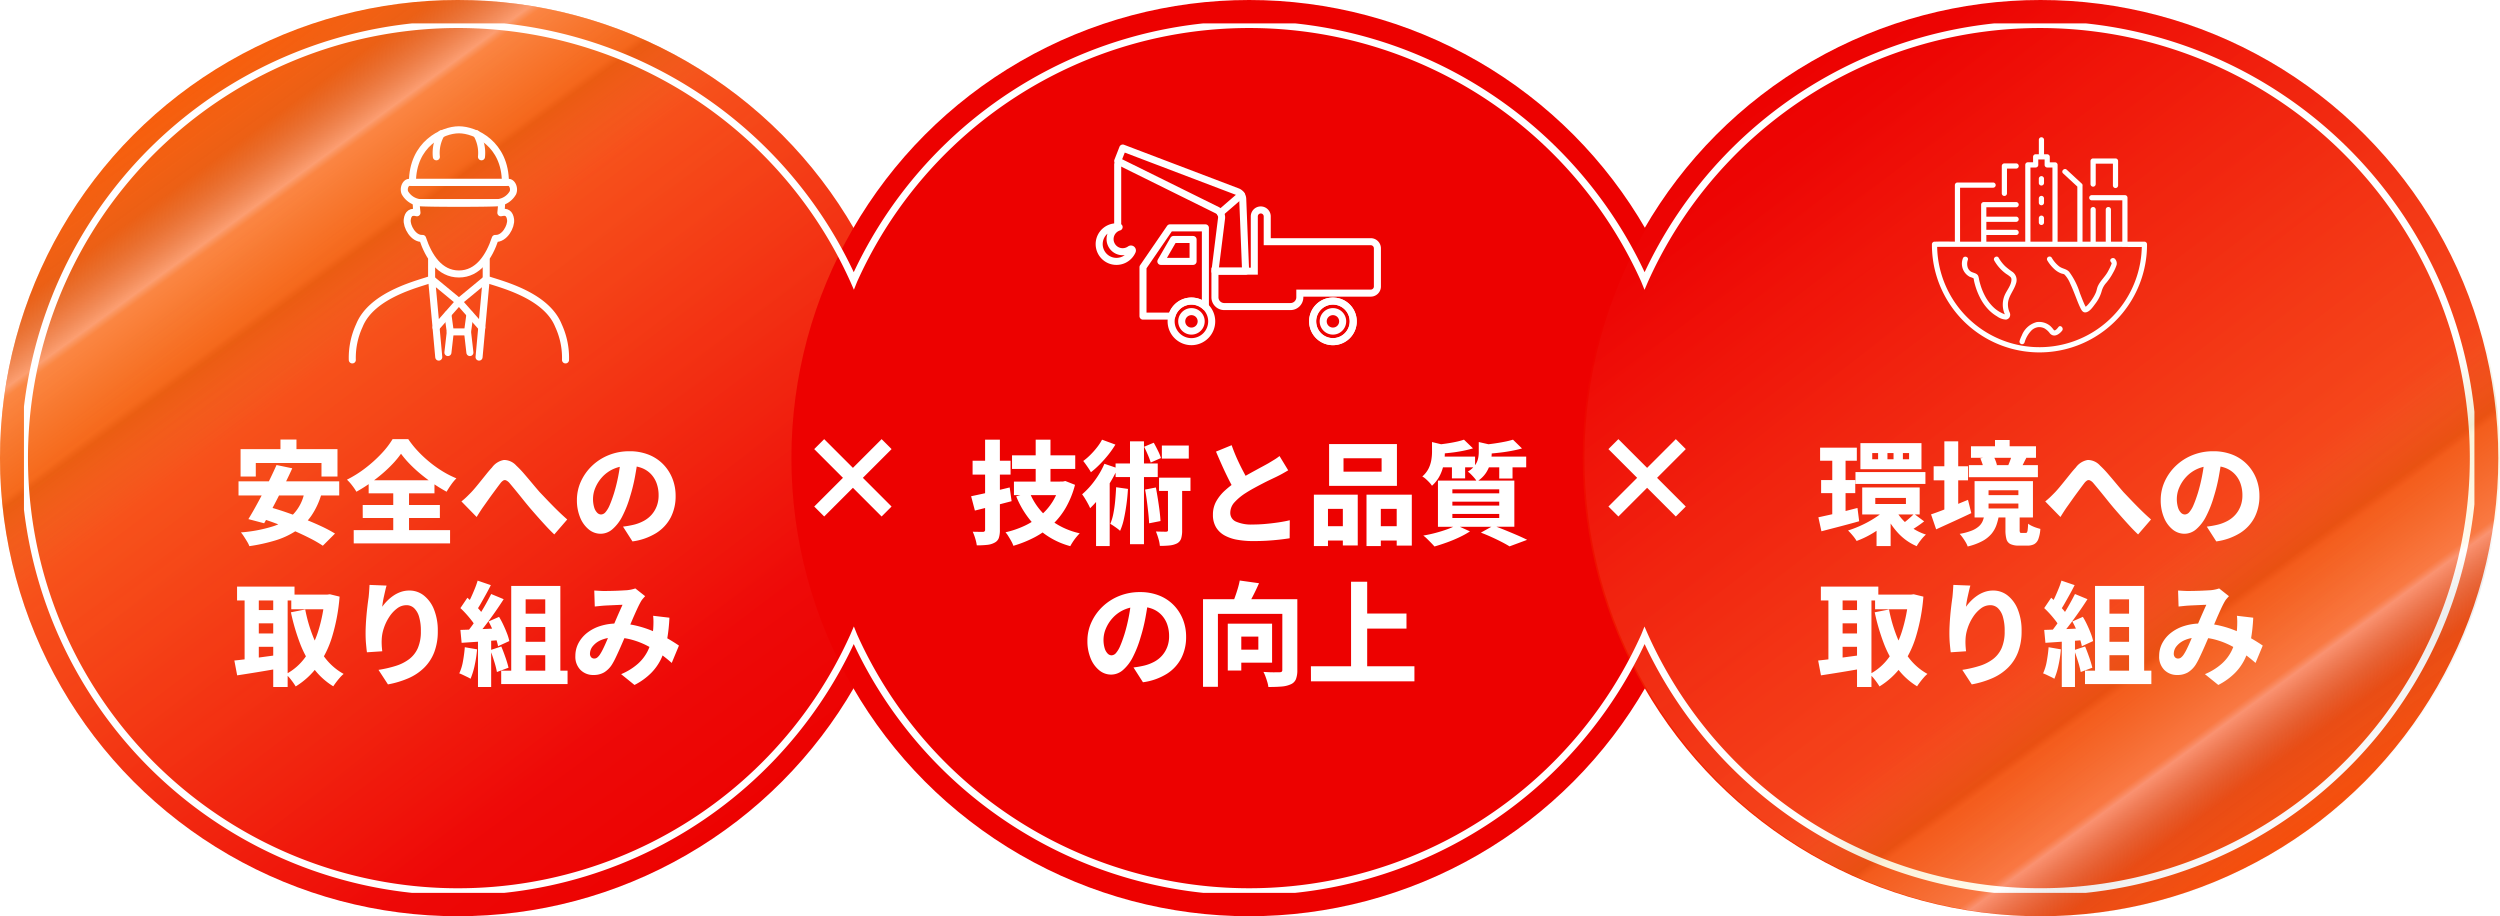
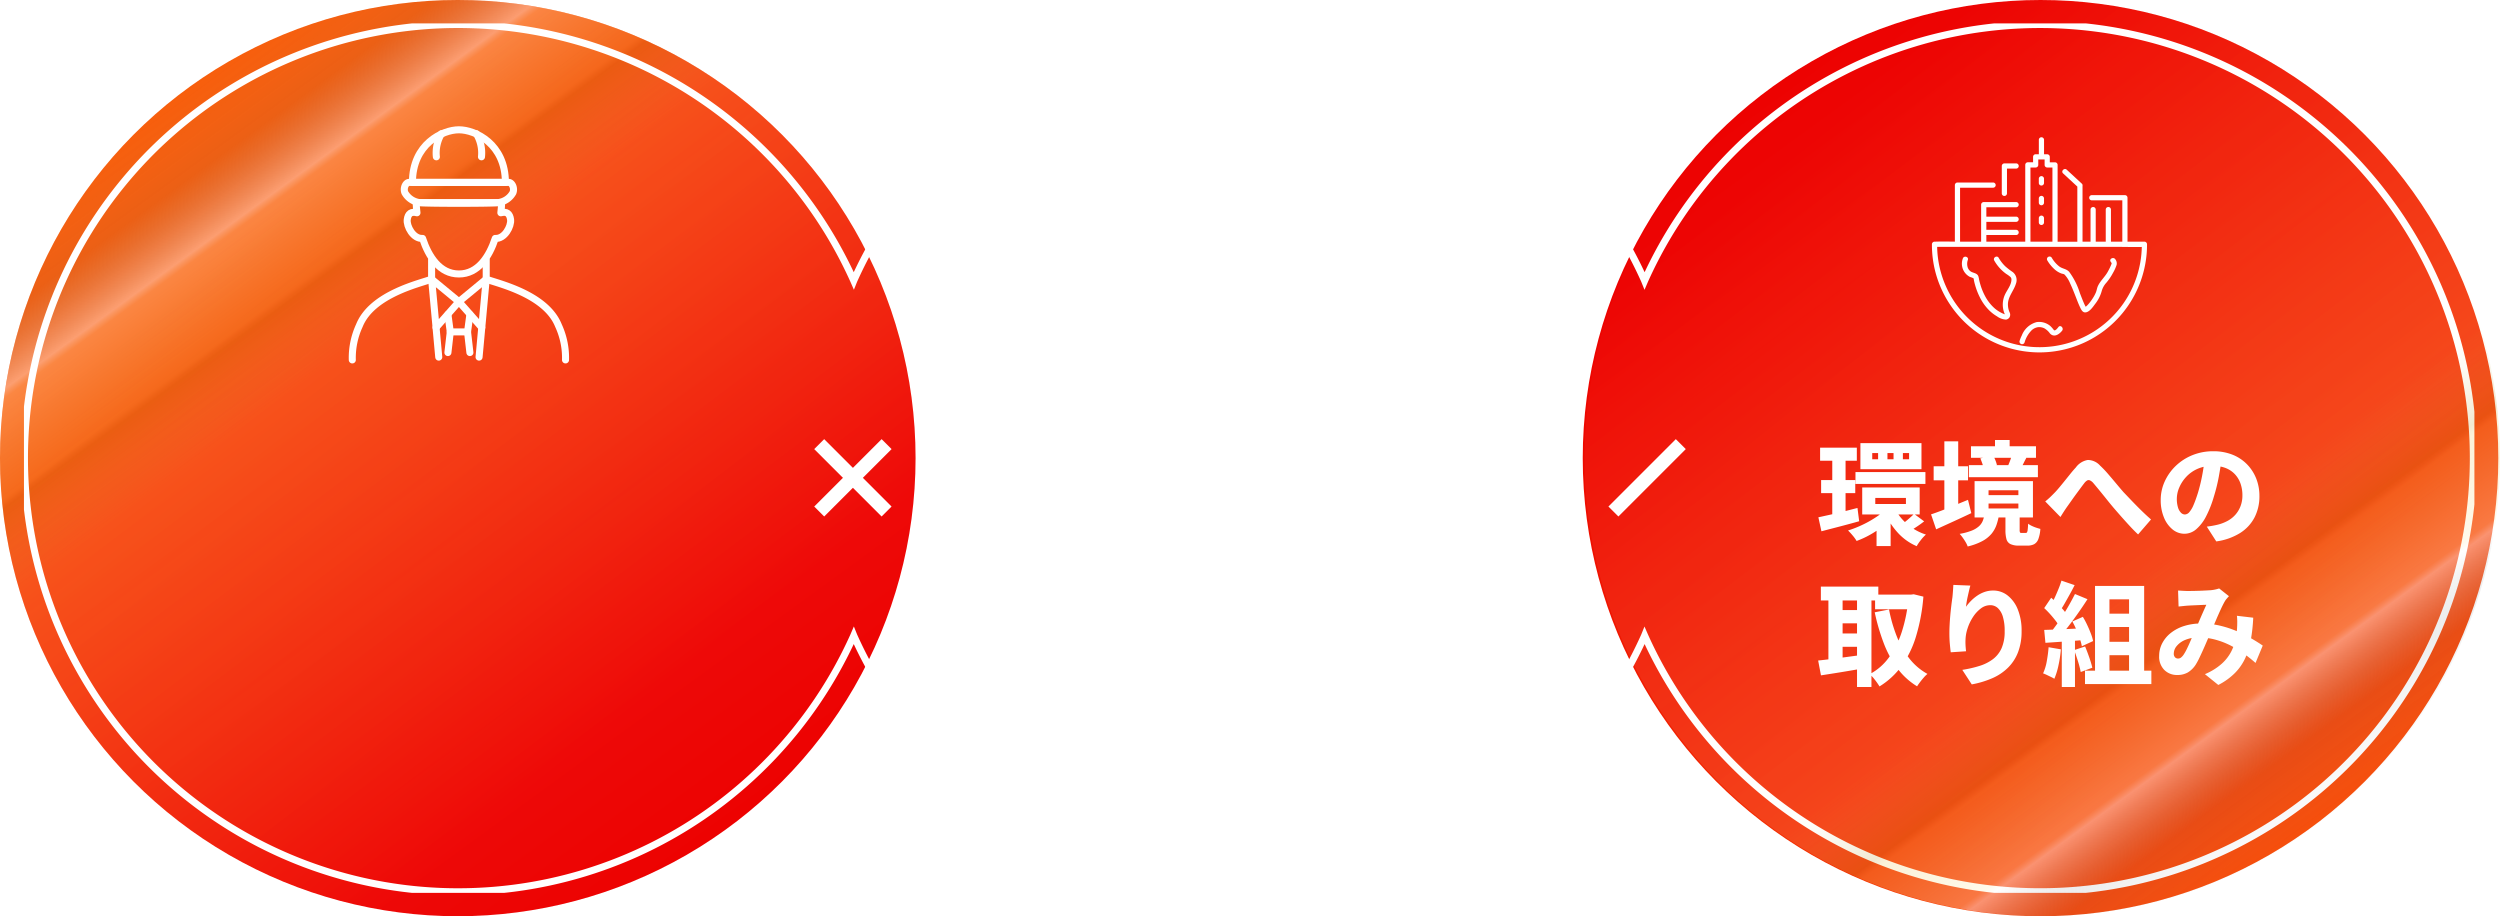
<svg xmlns="http://www.w3.org/2000/svg" xmlns:xlink="http://www.w3.org/1999/xlink" width="355" height="130.104" viewBox="0 0 355 130.104">
  <defs>
    <linearGradient id="linear-gradient" x1="0.739" y1="0.74" x2="0.275" y2="0.152" gradientUnits="objectBoundingBox">
      <stop offset="0" stop-color="#ed0100" />
      <stop offset="1" stop-color="#fa5700" />
    </linearGradient>
    <linearGradient id="linear-gradient-2" x1="0.191" y1="0.036" x2="0.828" y2="0.911" gradientUnits="objectBoundingBox">
      <stop offset="0" stop-color="#fff" stop-opacity="0" />
      <stop offset="0.124" stop-color="#939393" stop-opacity="0.22" />
      <stop offset="0.187" stop-color="#fff" stop-opacity="0.686" />
      <stop offset="0.195" stop-color="#ffefc4" stop-opacity="0.525" />
      <stop offset="0.277" stop-color="#efce6d" stop-opacity="0.4" />
      <stop offset="0.285" stop-color="#c6a647" stop-opacity="0.388" />
      <stop offset="0.361" stop-color="#fffbe6" stop-opacity="0.18" />
      <stop offset="1" stop-color="#fff" stop-opacity="0" />
    </linearGradient>
    <linearGradient id="linear-gradient-3" x1="0.224" y1="0.166" x2="0.945" y2="1.068" xlink:href="#linear-gradient" />
    <clipPath id="clip-path">
      <rect id="矩形_4852" data-name="矩形 4852" width="347.965" height="123.463" fill="none" />
    </clipPath>
    <linearGradient id="linear-gradient-4" x1="0.809" y1="0.964" x2="0.172" y2="0.089" xlink:href="#linear-gradient-2" />
    <filter id="路径_55016" x="122.9" y="47.434" width="108.944" height="65.12" filterUnits="userSpaceOnUse">
      <feOffset input="SourceAlpha" />
      <feGaussianBlur stdDeviation="5" result="blur" />
      <feFlood flood-opacity="0.353" />
      <feComposite operator="in" in2="blur" />
      <feComposite in="SourceGraphic" />
    </filter>
    <filter id="路径_55015" x="243.182" y="47.482" width="93.136" height="65.072" filterUnits="userSpaceOnUse">
      <feOffset input="SourceAlpha" />
      <feGaussianBlur stdDeviation="5" result="blur-2" />
      <feFlood flood-opacity="0.353" />
      <feComposite operator="in" in2="blur-2" />
      <feComposite in="SourceGraphic" />
    </filter>
    <clipPath id="clip-path-2">
      <rect id="矩形_4854" data-name="矩形 4854" width="40.657" height="28.643" fill="none" stroke="#fff" stroke-width="1" />
    </clipPath>
    <filter id="路径_55014" x="18.278" y="47.354" width="93.136" height="65.2" filterUnits="userSpaceOnUse">
      <feOffset input="SourceAlpha" />
      <feGaussianBlur stdDeviation="5" result="blur-3" />
      <feFlood flood-opacity="0.353" />
      <feComposite operator="in" in2="blur-3" />
      <feComposite in="SourceGraphic" />
    </filter>
    <clipPath id="clip-path-3">
      <rect id="矩形_4853" data-name="矩形 4853" width="31.592" height="33.961" fill="none" stroke="#fff" stroke-width="1" />
    </clipPath>
  </defs>
  <g id="img_sec01_sp" transform="translate(-10 -327.935)">
    <g id="组_9387" data-name="组 9387" transform="translate(1422 -230)">
      <ellipse id="椭圆_34" data-name="椭圆 34" cx="65.005" cy="65.052" rx="65.005" ry="65.052" transform="translate(-1412 557.935)" fill="url(#linear-gradient)" />
      <ellipse id="椭圆_35" data-name="椭圆 35" cx="65.005" cy="65.052" rx="65.005" ry="65.052" transform="translate(-1412 557.935)" opacity="0.645" fill="url(#linear-gradient-2)" style="mix-blend-mode: color-dodge;isolation: isolate" />
-       <ellipse id="椭圆_36" data-name="椭圆 36" cx="65.005" cy="65.052" rx="65.005" ry="65.052" transform="translate(-1299.62 557.935)" fill="#ed0100" />
      <ellipse id="椭圆_37" data-name="椭圆 37" cx="65.005" cy="65.052" rx="65.005" ry="65.052" transform="translate(-1187.251 557.935)" fill="url(#linear-gradient-3)" />
      <g id="组_9381" data-name="组 9381" transform="translate(-1408.598 561.255)">
        <g id="组_5182" data-name="组 5182" transform="translate(0 0)" clip-path="url(#clip-path)">
          <path id="路径_54525" data-name="路径 54525" d="M348.156,62.077a61.528,61.528,0,0,1-117.591,25.4c-.028-.062-.059-.127-.087-.192-.025.062-.056.127-.084.189a61.53,61.53,0,0,1-112.133,0c-.028-.062-.059-.127-.084-.189-.028.065-.056.13-.087.192a61.578,61.578,0,1,1,0-50.791c.031.062.059.124.087.189.025-.062.056-.127.084-.189a61.53,61.53,0,0,1,112.133,0c.028.062.059.127.084.189.028-.065.059-.13.087-.192a61.528,61.528,0,0,1,117.591,25.4Z" transform="translate(-0.345 -0.345)" fill="none" stroke="#fff" stroke-width="1" />
        </g>
      </g>
      <ellipse id="椭圆_38" data-name="椭圆 38" cx="65.005" cy="65.052" rx="65.005" ry="65.052" transform="translate(-1187.01 557.935)" opacity="0.646" fill="url(#linear-gradient-4)" style="mix-blend-mode: color-dodge;isolation: isolate" />
      <g transform="matrix(1, 0, 0, 1, -1412, 557.93)" filter="url(#路径_55016)">
        <path id="路径_55016-2" data-name="路径 55016" d="M-33.792-11.408h8.976v1.936h-8.976Zm.272,3.728h6.768v1.92H-33.52Zm3.088-5.952h2.1v6.976h-2.1Zm-.864,7.5a9.3,9.3,0,0,0,2.648,3.64A10.584,10.584,0,0,0-24.176-.336q-.224.224-.488.544a7.316,7.316,0,0,0-.488.664q-.224.344-.368.616a11.041,11.041,0,0,1-4.72-2.616A13.238,13.238,0,0,1-33.2-5.584Zm4.32-1.552h.4l.352-.08,1.376.544a13.131,13.131,0,0,1-1.288,3.208A10.544,10.544,0,0,1-28.064-1.56,11.575,11.575,0,0,1-30.576.224,16.275,16.275,0,0,1-33.6,1.44,4.007,4.007,0,0,0-33.888.8Q-34.08.448-34.3.1A3.671,3.671,0,0,0-34.72-.48a13.219,13.219,0,0,0,2.736-.936A10.173,10.173,0,0,0-29.712-2.88a8.527,8.527,0,0,0,1.7-1.984,8.524,8.524,0,0,0,1.032-2.5ZM-39.6-5.6q.7-.144,1.608-.344t1.9-.432q.992-.232,1.968-.472l.272,1.952q-1.328.352-2.7.7t-2.512.632Zm.208-5.04H-34v1.968h-5.392Zm1.776-2.992h2.1v12.8a3.548,3.548,0,0,1-.152,1.16,1.209,1.209,0,0,1-.6.664,2.686,2.686,0,0,1-1.04.312,13.214,13.214,0,0,1-1.488.072,5.867,5.867,0,0,0-.216-.96,7.46,7.46,0,0,0-.36-.976q.432.016.864.016h.592a.269.269,0,0,0,.3-.3ZM-19.008-6.88l1.68.24q-.064,1.1-.216,2.2t-.36,2.056a8.339,8.339,0,0,1-.544,1.7,3.588,3.588,0,0,0-.392-.328q-.248-.184-.52-.368t-.48-.3a7.2,7.2,0,0,0,.44-1.472,17.565,17.565,0,0,0,.256-1.808Q-19.056-5.92-19.008-6.88Zm-.08-3.376H-13.1V-8.32h-5.984Zm2.048-3.136h1.984V1.216H-17.04ZM-14.9-6.544l1.536-.3q.144.768.28,1.624t.24,1.672q.1.816.136,1.472l-1.616.32q-.032-.656-.12-1.48t-.2-1.688Q-14.752-5.792-14.9-6.544Zm2.384-6.256h3.824v1.856h-3.824Zm-.4,4.56h4.464v1.888h-4.464Zm-2.128-4.384,1.376-.576q.288.512.592,1.128a6.875,6.875,0,0,1,.432,1.048l-1.456.64a9.246,9.246,0,0,0-.4-1.08Q-14.768-12.1-15.04-12.624Zm3.392,4.912h2.016V-.768A3.907,3.907,0,0,1-9.776.4a1.231,1.231,0,0,1-.592.7,3.053,3.053,0,0,1-1.048.288,13.2,13.2,0,0,1-1.384.064A5.127,5.127,0,0,0-13,.44a8.837,8.837,0,0,0-.36-1.032q.448.016.864.024t.576.008A.412.412,0,0,0-11.7-.624a.25.25,0,0,0,.056-.192Zm-9.36-5.92,1.9.7A14.057,14.057,0,0,1-20.112-11.5a17.427,17.427,0,0,1-1.208,1.36,12.905,12.905,0,0,1-1.272,1.136,4.754,4.754,0,0,0-.312-.52q-.2-.3-.408-.592t-.368-.488a8.779,8.779,0,0,0,1.04-.9,11.129,11.129,0,0,0,.944-1.072A7.047,7.047,0,0,0-21.008-13.632Zm-.848,6.992,1.648-1.648.288.1V1.472h-1.936Zm1.184-3.568,1.888.64a19.142,19.142,0,0,1-1.1,2.072,20.661,20.661,0,0,1-1.36,1.968A15.239,15.239,0,0,1-22.7-3.9,6.607,6.607,0,0,0-23-4.52q-.2-.376-.432-.752a6.647,6.647,0,0,0-.408-.6,11.346,11.346,0,0,0,1.784-1.944A11.97,11.97,0,0,0-20.672-10.208Zm26.1.928q-.4.24-.816.472t-.88.456l-.888.424q-.52.248-1.12.56t-1.2.64q-.6.328-1.144.68a7.764,7.764,0,0,0-1.568,1.3,2.2,2.2,0,0,0-.608,1.5A1.335,1.335,0,0,0-2-2a5.382,5.382,0,0,0,2.4.416q.816,0,1.752-.08T4.008-1.88q.92-.136,1.64-.312L5.632.368q-.7.112-1.5.2t-1.7.144Q1.52.768.464.768A12.966,12.966,0,0,1-1.792.584,5.781,5.781,0,0,1-3.608-.032a3.221,3.221,0,0,1-1.216-1.16,3.39,3.39,0,0,1-.44-1.784,3.829,3.829,0,0,1,.48-1.92,6.219,6.219,0,0,1,1.272-1.56A14.787,14.787,0,0,1-1.776-7.792q.544-.368,1.168-.72t1.224-.68q.6-.328,1.12-.608t.888-.488q.48-.288.856-.52a6.831,6.831,0,0,0,.712-.5Zm-8.032-3.568q.384,1.088.832,2.064t.9,1.816L-.064-7.44-2.1-6.272q-.432-.736-.9-1.664T-3.928-9.88q-.456-1.016-.9-2.056ZM13.28-10.992v1.9h5.408v-1.9Zm-2.048-2.016h9.632v5.936H11.232ZM9.072-5.824H15.3V1.392H13.184v-5.2H11.072v5.28h-2Zm7.472,0h6.432V1.408H20.832V-3.808H18.576v5.28H16.544ZM9.952-1.344h4.112V.688H9.952Zm7.552,0H21.92V.688H17.5Zm12.88-12.288,1.28,1.232q-.688.208-1.5.368t-1.664.256q-.848.1-1.616.144a4.211,4.211,0,0,0-.184-.632,4.254,4.254,0,0,0-.28-.632q.72-.08,1.448-.184t1.392-.248A10.053,10.053,0,0,0,30.384-13.632Zm6.96,0,1.28,1.248q-.752.208-1.632.368T35.2-11.76q-.912.1-1.76.16a3.665,3.665,0,0,0-.184-.656,6.293,6.293,0,0,0-.264-.624q.768-.08,1.576-.192t1.536-.256A12.1,12.1,0,0,0,37.344-13.632Zm-11.5.336,2.24.544q-.016.208-.416.288v.688a9.326,9.326,0,0,1-.136,1.488A6.272,6.272,0,0,1,27-8.624a4.953,4.953,0,0,1-1.16,1.536,3.066,3.066,0,0,0-.376-.472q-.248-.264-.512-.5a2.368,2.368,0,0,0-.488-.344,3.711,3.711,0,0,0,.9-1.144,4.361,4.361,0,0,0,.384-1.2,7.158,7.158,0,0,0,.1-1.128Zm6.64,0,2.24.512q-.016.224-.4.288v.784a5.865,5.865,0,0,1-.168,1.3,4.775,4.775,0,0,1-.616,1.448,4.139,4.139,0,0,1-1.328,1.28,2.545,2.545,0,0,0-.344-.5q-.232-.272-.48-.52a3.409,3.409,0,0,0-.456-.392,3.441,3.441,0,0,0,1-.872,2.632,2.632,0,0,0,.44-.928,3.978,3.978,0,0,0,.112-.92Zm-5.824,2.064h5.3V-9.7h-5.3Zm6.608,0h5.952V-9.7H33.264Zm-4.592.512h1.872v2.592H28.672Zm6.72,0H37.28v2.608H35.392ZM28.736-4.832v.56h6.656v-.56Zm0,1.744v.576h6.656v-.576Zm0-3.488v.56h6.656v-.56ZM26.688-7.824H37.536v6.56H26.688Zm6.1,7.392,1.776-.992q.832.3,1.72.664t1.7.712q.808.352,1.368.64l-2.5.928q-.432-.272-1.08-.608T34.352.224Q33.584-.128,32.784-.432ZM29.3-1.488l1.936.88a12.385,12.385,0,0,1-1.52.84q-.864.408-1.776.736t-1.744.568Q26,1.312,25.72,1.024T25.144.448a5.2,5.2,0,0,0-.536-.464q.864-.144,1.736-.376T27.984-.9A9.1,9.1,0,0,0,29.3-1.488ZM-14.416,9.024q-.176,1.216-.424,2.592a24.292,24.292,0,0,1-.7,2.832,15.474,15.474,0,0,1-1.1,2.8,5.982,5.982,0,0,1-1.4,1.832,2.561,2.561,0,0,1-1.672.648,2.648,2.648,0,0,1-1.712-.624,4.221,4.221,0,0,1-1.216-1.712,6.333,6.333,0,0,1-.448-2.432A6.337,6.337,0,0,1-22.52,12.3a7.163,7.163,0,0,1,1.576-2.216,7.4,7.4,0,0,1,2.368-1.52,7.754,7.754,0,0,1,2.944-.552,7.29,7.29,0,0,1,2.712.48,5.909,5.909,0,0,1,2.064,1.352,6.126,6.126,0,0,1,1.32,2.024,6.619,6.619,0,0,1,.464,2.5,6.554,6.554,0,0,1-.68,3.016,5.762,5.762,0,0,1-2.04,2.224A8.6,8.6,0,0,1-15.2,20.816l-1.344-2.1q.5-.064.848-.128t.688-.144a6,6,0,0,0,1.416-.544,4.018,4.018,0,0,0,1.112-.88,3.989,3.989,0,0,0,.728-1.216,4.211,4.211,0,0,0,.264-1.52,4.969,4.969,0,0,0-.28-1.712,3.755,3.755,0,0,0-.816-1.328,3.61,3.61,0,0,0-1.312-.864,4.866,4.866,0,0,0-1.784-.3,5.207,5.207,0,0,0-2.224.448,4.91,4.91,0,0,0-1.6,1.16,5.2,5.2,0,0,0-.968,1.52,4.069,4.069,0,0,0-.328,1.528,4.144,4.144,0,0,0,.16,1.24,1.8,1.8,0,0,0,.424.76.791.791,0,0,0,.552.256.869.869,0,0,0,.64-.336,3.7,3.7,0,0,0,.592-1q.288-.664.608-1.672a23.29,23.29,0,0,0,.608-2.456,25.305,25.305,0,0,0,.368-2.584Zm7.744,0H5.344V11.1h-9.9V21.456H-6.672Zm11.264,0H6.72V19.072a3.494,3.494,0,0,1-.2,1.312,1.355,1.355,0,0,1-.728.72,3.837,3.837,0,0,1-1.32.32q-.776.064-1.864.064a3.98,3.98,0,0,0-.144-.688q-.112-.384-.256-.776a4.853,4.853,0,0,0-.3-.68q.448.032.912.048t.848.008q.384-.008.528-.008A.506.506,0,0,0,4.5,19.32a.351.351,0,0,0,.088-.28ZM-1.456,6.368l2.736.384Q.848,7.744.36,8.68t-.888,1.592l-2.048-.448q.224-.5.44-1.1t.4-1.216A10.73,10.73,0,0,0-1.456,6.368Zm-1.7,6.128h1.92v6.656h-1.92Zm.816,0H3.136v5.536H-2.336v-1.84h3.52V14.336h-3.52Zm17.888-1.44h6.672V13.2H15.552Zm-6.9,7.488h14.7v2.144H8.656Zm5.7-12H16.64V19.728H14.352Z" transform="translate(177.5 76.07)" fill="#fff" />
      </g>
      <g transform="matrix(1, 0, 0, 1, -1412, 557.93)" filter="url(#路径_55015)">
        <path id="路径_55015-2" data-name="路径 55015" d="M-31.456-12.5h5.216v1.856h-5.216Zm.144,4.608h4.848v1.856h-4.848Zm4.88-1.136H-16.5v1.68h-9.936ZM-31.7-2.608l1.632-.36q.912-.2,1.92-.456t2-.512l.24,1.888q-1.36.384-2.776.752l-2.584.672Zm8.08-2.752V-4.5h4.352V-5.36Zm-1.856-1.488h8.16v3.84h-8.16Zm5.776-4.88v.88h.88v-.88Zm-2.192,0v.88h.864v-.88Zm-2.16,0v.88h.832v-.88Zm-1.68-1.408h8.672v3.7h-8.672Zm4.912,9.312A6.857,6.857,0,0,0-19.768-2.3a7.517,7.517,0,0,0,1.5,1.272,7.674,7.674,0,0,0,1.84.872,5.468,5.468,0,0,0-.712.768,6.335,6.335,0,0,0-.6.88,7.733,7.733,0,0,1-2.728-1.96,10.608,10.608,0,0,1-1.864-2.92Zm2.7.72,1.44,1.072q-.448.352-.92.672t-.856.544l-1.2-.944q.224-.16.512-.4t.56-.488Q-18.3-2.9-18.112-3.1ZM-29.728-11.68h1.888V-2.4l-1.888.3Zm7.936,7.6,1.488.656a11.82,11.82,0,0,1-1.68,1.664A16.866,16.866,0,0,1-24.064-.3,12.992,12.992,0,0,1-26.272.752a5.551,5.551,0,0,0-.56-.776,8.456,8.456,0,0,0-.656-.712,15.979,15.979,0,0,0,2.152-.856A14.857,14.857,0,0,0-23.32-2.76,8.388,8.388,0,0,0-21.792-4.08ZM-23.44-1.7l2-1.328v4.5h-2Zm13.408-10.992H-.8v1.632h-9.232Zm-.3,2.672H-.528V-8.3h-9.808Zm3.712-3.568h2.08v2h-2.08Zm2.384,2.176,2.064.368q-.224.416-.4.776t-.32.616l-1.84-.368q.144-.32.28-.7T-4.24-11.408Zm-4.464.432,1.824-.368a4.174,4.174,0,0,1,.32.656,4.53,4.53,0,0,1,.208.656l-1.92.448a3.339,3.339,0,0,0-.16-.672Q-8.56-10.64-8.7-10.976ZM-7.536-4.56v.7H-3.3v-.7Zm0-1.888v.688H-3.3v-.688Zm-1.984-1.3h8.288v5.168H-9.52ZM-5.136-2.96H-3.12V-.848a.926.926,0,0,0,.048.384q.048.08.24.08h.576A.206.206,0,0,0-2.08-.472a.929.929,0,0,0,.1-.368A8.259,8.259,0,0,0-1.92-1.7a3.151,3.151,0,0,0,.5.3,5.316,5.316,0,0,0,.648.264q.336.112.592.176A4.971,4.971,0,0,1-.472.5a1.363,1.363,0,0,1-.592.712,2.054,2.054,0,0,1-.968.2H-3.2a2.764,2.764,0,0,1-1.224-.216,1.1,1.1,0,0,1-.568-.7,4.76,4.76,0,0,1-.144-1.3ZM-8.1-3.04h2.064a8.894,8.894,0,0,1-.368,1.5A4.1,4.1,0,0,1-7.112-.272,4.435,4.435,0,0,1-8.4.76a8.625,8.625,0,0,1-2.1.776,3.044,3.044,0,0,0-.28-.6,7.867,7.867,0,0,0-.432-.664,5.852,5.852,0,0,0-.424-.528A8.582,8.582,0,0,0-9.92-.72,3.4,3.4,0,0,0-8.9-1.336,2.115,2.115,0,0,0-8.36-2.1,5.081,5.081,0,0,0-8.1-3.04Zm-7.232-6.816h4.88v2h-4.88Zm1.52-3.536h1.968V-2.72h-1.968ZM-15.7-3.024q.672-.224,1.528-.552t1.816-.728q.96-.4,1.9-.784L-9.984-3.2q-1.248.592-2.56,1.192L-14.976-.9ZM.512-4.864q.384-.3.712-.616t.7-.7q.272-.288.616-.7t.736-.9l.792-.984q.4-.5.784-.912a2.635,2.635,0,0,1,1.7-1.072,2.351,2.351,0,0,1,1.752.8A14.308,14.308,0,0,1,9.472-8.72q.592.688,1.152,1.36t1.008,1.184q.4.416.84.88t.928.96q.488.5,1.016,1.008T15.536-2.3L13.7-.176Q13.136-.7,12.528-1.36t-1.2-1.328q-.592-.672-1.088-1.248-.5-.592-1.024-1.248T8.192-6.448q-.5-.608-.864-1.04a1.435,1.435,0,0,0-.48-.368.44.44,0,0,0-.392.024,1.509,1.509,0,0,0-.408.392q-.224.288-.528.7t-.632.856q-.328.448-.632.88t-.544.768q-.288.4-.56.824t-.48.76Zm25.072-6.112q-.176,1.216-.424,2.592a24.292,24.292,0,0,1-.7,2.832,15.474,15.474,0,0,1-1.1,2.8A5.982,5.982,0,0,1,21.96-.92a2.561,2.561,0,0,1-1.672.648A2.648,2.648,0,0,1,18.576-.9,4.221,4.221,0,0,1,17.36-2.608a6.333,6.333,0,0,1-.448-2.432A6.337,6.337,0,0,1,17.48-7.7a7.163,7.163,0,0,1,1.576-2.216,7.4,7.4,0,0,1,2.368-1.52,7.754,7.754,0,0,1,2.944-.552,7.29,7.29,0,0,1,2.712.48,5.909,5.909,0,0,1,2.064,1.352,6.126,6.126,0,0,1,1.32,2.024,6.619,6.619,0,0,1,.464,2.5,6.554,6.554,0,0,1-.68,3.016,5.762,5.762,0,0,1-2.04,2.224A8.6,8.6,0,0,1,24.8.816l-1.344-2.1q.5-.064.848-.128t.688-.144A6,6,0,0,0,26.408-2.1a4.018,4.018,0,0,0,1.112-.88,3.989,3.989,0,0,0,.728-1.216,4.211,4.211,0,0,0,.264-1.52,4.969,4.969,0,0,0-.28-1.712,3.755,3.755,0,0,0-.816-1.328A3.61,3.61,0,0,0,26.1-9.616a4.866,4.866,0,0,0-1.784-.3,5.207,5.207,0,0,0-2.224.448,4.91,4.91,0,0,0-1.6,1.16,5.2,5.2,0,0,0-.968,1.52A4.069,4.069,0,0,0,19.2-5.264a4.144,4.144,0,0,0,.16,1.24,1.8,1.8,0,0,0,.424.76.791.791,0,0,0,.552.256.869.869,0,0,0,.64-.336,3.7,3.7,0,0,0,.592-1q.288-.664.608-1.672a23.29,23.29,0,0,0,.608-2.456,25.305,25.305,0,0,0,.368-2.584ZM-23.648,8.368h5.328v2.08h-5.328Zm-7.7-1.136h8.16V9.2h-8.16Zm2.176,3.328h3.776v1.888h-3.776Zm0,3.328h3.776v1.888h-3.776ZM-18.9,8.368h.368l.368-.048,1.376.336a26.662,26.662,0,0,1-1.064,5.7A14.264,14.264,0,0,1-19.9,18.536a11.058,11.058,0,0,1-3.12,2.872,9.934,9.934,0,0,0-.64-.92,5.621,5.621,0,0,0-.752-.824,7.913,7.913,0,0,0,2.744-2.392,13,13,0,0,0,1.84-3.7A21.851,21.851,0,0,0-18.9,8.832Zm-2.768,2.112a21.148,21.148,0,0,0,1.088,3.784,12.529,12.529,0,0,0,1.784,3.16,8.469,8.469,0,0,0,2.584,2.208,4.2,4.2,0,0,0-.52.512q-.28.32-.528.648t-.424.6A10,10,0,0,1-20.5,18.816a14.857,14.857,0,0,1-1.92-3.552A29.527,29.527,0,0,1-23.7,10.88Zm-8.608-2.432h2.016v10.5h-2.016Zm4.064,0h2.048v13.44h-2.048Zm-5.52,9.68q.8-.08,1.816-.208t2.144-.28q1.128-.152,2.248-.3l.112,1.92q-1.52.272-3.088.528t-2.832.448Zm21.616-10.64q-.08.256-.168.632t-.184.808q-.1.432-.168.84t-.1.728a6.693,6.693,0,0,1,.7-.832,5.958,5.958,0,0,1,.88-.736A4.472,4.472,0,0,1-8.1,7.992a3.66,3.66,0,0,1,1.224-.2,3.267,3.267,0,0,1,2.048.7,4.752,4.752,0,0,1,1.448,1.992,8,8,0,0,1,.536,3.08,8.208,8.208,0,0,1-.5,2.976,6.22,6.22,0,0,1-1.424,2.2A7.35,7.35,0,0,1-7,20.24a13.3,13.3,0,0,1-2.92.88l-1.344-2.064a16.612,16.612,0,0,0,2.44-.56,6.243,6.243,0,0,0,1.912-.96A3.986,3.986,0,0,0-5.68,15.968a5.854,5.854,0,0,0,.432-2.4A6.949,6.949,0,0,0-5.5,11.52a2.739,2.739,0,0,0-.712-1.232A1.549,1.549,0,0,0-7.3,9.872a2.187,2.187,0,0,0-1.328.464,4.684,4.684,0,0,0-1.112,1.208,6.7,6.7,0,0,0-.768,1.6,5.685,5.685,0,0,0-.3,1.656q-.016.288,0,.68t.08.936l-2.176.144q-.064-.464-.128-1.176t-.064-1.528q0-.56.032-1.184t.088-1.272q.056-.648.136-1.328t.176-1.336q.048-.48.08-.952t.048-.792ZM8.672,11.072h4.672v1.9H8.672Zm0,4h4.672v1.9H8.672ZM7.584,7.136H14.56V20.32H12.416V9.04H9.632V20.32H7.584ZM6.16,19.168h9.424v1.9H6.16ZM2.816,6.384l1.872.64q-.32.64-.68,1.288t-.7,1.248a11.366,11.366,0,0,1-.656,1.048l-1.424-.576q.288-.5.584-1.128t.568-1.3A11.841,11.841,0,0,0,2.816,6.384Zm1.92,1.9,1.776.736q-.592.928-1.288,1.92t-1.392,1.9q-.7.912-1.32,1.584l-1.28-.64q.464-.544.944-1.224t.952-1.424q.472-.744.88-1.48T4.736,8.288Zm-4.368,2L1.36,8.816q.416.368.864.808t.816.864a4.214,4.214,0,0,1,.56.792L2.528,12.944a4.648,4.648,0,0,0-.536-.856q-.36-.472-.784-.944T.368,10.288Zm4,1.9,1.488-.656A11.365,11.365,0,0,1,6.48,12.7q.288.616.512,1.2a6.651,6.651,0,0,1,.32,1.064l-1.6.736a7.11,7.11,0,0,0-.288-1.072q-.208-.608-.48-1.248A12.248,12.248,0,0,0,4.368,12.192Zm-4,1.2q1.12-.032,2.688-.1t3.2-.152L6.24,14.8q-1.5.128-3,.232t-2.7.184Zm4.256,2.864,1.552-.512q.3.72.592,1.56T7.2,18.752l-1.648.608a12.688,12.688,0,0,0-.384-1.5Q4.9,16.992,4.624,16.256ZM.992,15.84l1.744.3a17.3,17.3,0,0,1-.344,2.28,10.311,10.311,0,0,1-.584,1.9,4.9,4.9,0,0,0-.472-.256q-.3-.144-.6-.288t-.528-.224a6.846,6.846,0,0,0,.52-1.7A19.7,19.7,0,0,0,.992,15.84Zm1.872-1.488H4.736v7.136H2.864Zm16.512-6.56q.32.016.72.04t.64.024q.368,0,.808-.008t.9-.024q.464-.016.88-.04l.7-.04a5.329,5.329,0,0,0,.64-.1,4.729,4.729,0,0,0,.544-.152l1.392,1.1q-.176.192-.32.36a2.428,2.428,0,0,0-.24.328q-.272.464-.632,1.248t-.744,1.688q-.384.9-.752,1.736l-.5,1.16q-.256.6-.52,1.184t-.512,1.1a9.58,9.58,0,0,1-.488.9,3.5,3.5,0,0,1-1.12,1.12,2.944,2.944,0,0,1-1.52.368,2.521,2.521,0,0,1-1.824-.712,2.642,2.642,0,0,1-.736-1.992,3.855,3.855,0,0,1,.44-1.816,4.574,4.574,0,0,1,1.24-1.472,5.851,5.851,0,0,1,1.9-.976,7.953,7.953,0,0,1,2.392-.344,11.439,11.439,0,0,1,2.72.32,14.713,14.713,0,0,1,2.44.816,19.608,19.608,0,0,1,2.04,1.032q.912.536,1.536.968l-1.024,2.464a20.065,20.065,0,0,0-1.64-1.312,14.719,14.719,0,0,0-1.9-1.16,11.186,11.186,0,0,0-2.16-.832,8.99,8.99,0,0,0-2.376-.312,4.8,4.8,0,0,0-1.9.344,3.032,3.032,0,0,0-1.216.872,1.705,1.705,0,0,0-.416,1.056.741.741,0,0,0,.176.544.587.587,0,0,0,.432.176.663.663,0,0,0,.4-.128,1.868,1.868,0,0,0,.384-.416,6.667,6.667,0,0,0,.384-.664q.192-.376.392-.824t.4-.928q.2-.48.424-.944.272-.624.56-1.3t.568-1.312q.28-.632.5-1.112-.24,0-.568.016l-.7.032-.712.032q-.344.016-.616.032-.24.016-.632.056l-.712.072Zm10.672,3.856a24.11,24.11,0,0,1-.336,3.12,10.994,10.994,0,0,1-.784,2.592,7.4,7.4,0,0,1-1.464,2.128A9.29,9.29,0,0,1,25.088,21.2l-1.9-1.536a8.5,8.5,0,0,0,2.4-1.488,6.086,6.086,0,0,0,1.344-1.736,6.818,6.818,0,0,0,.608-1.744,13.385,13.385,0,0,0,.208-1.48q.032-.512.032-.984a6.943,6.943,0,0,0-.048-.856Z" transform="translate(289.91 76.07)" fill="#fff" />
      </g>
      <g id="组_9385" data-name="组 9385" transform="translate(-1182.897 621)">
-         <path id="路径_54526" data-name="路径 54526" d="M-11745.322-17582.787l9.568,9.57" transform="translate(11745.322 17582.787)" fill="none" stroke="#fff" stroke-width="2" />
        <path id="路径_54527" data-name="路径 54527" d="M-11735.752-17582.787l-9.57,9.57" transform="translate(11745.322 17582.787)" fill="none" stroke="#fff" stroke-width="2" />
      </g>
      <g id="组_9384" data-name="组 9384" transform="translate(-1256.491 578.382)">
        <g id="组_5189" data-name="组 5189" transform="translate(0 0)" clip-path="url(#clip-path-2)">
          <path id="减去_2" data-name="减去 2" d="M18.16,17.48H13.808l.937-7.5A1.141,1.141,0,0,0,14.12,8.82L0,1.835.718,0l16.3,6.2a1.142,1.142,0,0,1,.734,1.021l.411,10.262Z" transform="translate(3.205 0.576)" fill="none" stroke="#fff" stroke-linecap="round" stroke-linejoin="round" stroke-width="1" />
          <path id="联合_1" data-name="联合 1" d="M1.321,13.721A1.32,1.32,0,0,1,0,12.4V8.693H5.588V.919a.918.918,0,1,1,1.836,0V4.51h14.7a.946.946,0,0,1,.945.946v5.412a.945.945,0,0,1-.945.945H12.053V12.4a1.32,1.32,0,0,1-1.32,1.32Z" transform="translate(17.013 9.364)" fill="none" stroke="#fff" stroke-width="1" />
          <path id="减去_3" data-name="减去 3" d="M4.095,12.532H0V5.589L3.832,0H8.86V11.188a2.881,2.881,0,0,0-4.766,1.344Z" transform="translate(6.796 11.909)" fill="none" stroke="#fff" stroke-linecap="round" stroke-linejoin="round" stroke-width="1" />
          <path id="路径_54554" data-name="路径 54554" d="M54.47,72.488V75.6H49.893l1.8-3.113Z" transform="translate(-40.561 -58.929)" fill="none" stroke="#fff" stroke-linecap="round" stroke-linejoin="round" stroke-width="1" />
          <path id="路径_54555" data-name="路径 54555" d="M165.123,122.13A2.881,2.881,0,1,0,168,119.249a2.881,2.881,0,0,0-2.881,2.881" transform="translate(-134.236 -96.943)" fill="none" stroke="#fff" stroke-width="1" />
          <path id="路径_54556" data-name="路径 54556" d="M165.123,122.13A2.881,2.881,0,1,0,168,119.249,2.881,2.881,0,0,0,165.123,122.13Z" transform="translate(-134.236 -96.943)" fill="none" stroke="#fff" stroke-linecap="round" stroke-linejoin="round" stroke-width="1" />
          <path id="路径_54557" data-name="路径 54557" d="M57.7,122.13a2.881,2.881,0,1,0,2.881-2.881A2.881,2.881,0,0,0,57.7,122.13" transform="translate(-46.909 -96.943)" fill="none" stroke="#fff" stroke-width="1" />
          <line id="直线_5" data-name="直线 5" x1="2.991" y2="2.586" transform="translate(17.773 7.208)" fill="none" stroke="#fff" stroke-linecap="round" stroke-linejoin="round" stroke-width="1" />
          <line id="直线_6" data-name="直线 6" y2="8.381" transform="translate(3.204 2.89)" fill="none" stroke="#fff" stroke-linecap="round" stroke-linejoin="round" stroke-width="1" />
          <path id="路径_54559" data-name="路径 54559" d="M5.532,62.887a2.452,2.452,0,0,1,.375.032,1.787,1.787,0,1,0,1.559,3.157.208.208,0,0,1,.31.255,2.454,2.454,0,1,1-2.244-3.444Z" transform="translate(-2.502 -51.124)" fill="none" stroke="#fff" stroke-linecap="round" stroke-linejoin="round" stroke-width="1" />
          <path id="路径_54560" data-name="路径 54560" d="M67.1,130.026a1.382,1.382,0,1,1,1.382-1.382,1.383,1.383,0,0,1-1.382,1.382" transform="translate(-53.423 -103.458)" fill="none" stroke="#fff" stroke-width="1" />
-           <path id="路径_54561" data-name="路径 54561" d="M174.519,130.026a1.382,1.382,0,1,1,1.382-1.382,1.383,1.383,0,0,1-1.382,1.382" transform="translate(-140.751 -103.458)" fill="none" stroke="#fff" stroke-width="1" />
        </g>
      </g>
      <g transform="matrix(1, 0, 0, 1, -1412, 557.93)" filter="url(#路径_55014)">
-         <path id="路径_55014-2" data-name="路径 55014" d="M-25.184-13.648h2.272v3.008h-2.272Zm-5.664,1.36h13.76V-8.4H-19.36v-1.92h-9.328V-8.4h-2.16Zm5.1,2.256,2.24.464q-.448.992-.968,2.04t-1.056,2.1q-.536,1.048-1.04,1.984T-27.5-1.76l-2.24-.592q.464-.752.984-1.688T-27.7-6q.536-1.024,1.04-2.064T-25.744-10.032Zm3.984,3.76,2.416.3a10.809,10.809,0,0,1-1.44,3.128A8.155,8.155,0,0,1-22.96-.7,11.2,11.2,0,0,1-25.9.672a25.008,25.008,0,0,1-3.7.816,3.6,3.6,0,0,0-.312-.632q-.216-.36-.448-.72a5.34,5.34,0,0,0-.44-.6A20.1,20.1,0,0,0-26.328-1.3a7.214,7.214,0,0,0,3.016-1.8A6.216,6.216,0,0,0-21.76-6.272Zm-9.376-1.44h14.3v2h-14.3Zm2.672,5.088L-26.912-4.1q1.136.3,2.432.744t2.592.952q1.3.512,2.456,1.048A19.2,19.2,0,0,1-17.44-.3l-1.728,1.728A17.878,17.878,0,0,0-21,.368q-1.1-.56-2.368-1.112t-2.592-1.04Q-27.28-2.272-28.464-2.624Zm20.4-9.008A13.009,13.009,0,0,1-9.248-10.2,19.551,19.551,0,0,1-10.76-8.768q-.824.7-1.744,1.344T-14.4-6.24a7.921,7.921,0,0,0-.6-.88,6.321,6.321,0,0,0-.744-.832A16.087,16.087,0,0,0-13.1-9.616a18.79,18.79,0,0,0,2.264-2.048,12.018,12.018,0,0,0,1.576-2.048H-7.04a13.82,13.82,0,0,0,1.432,1.776,17.533,17.533,0,0,0,1.672,1.544A16.444,16.444,0,0,0-2.1-9.1a13.482,13.482,0,0,0,1.9.96,6.7,6.7,0,0,0-.752.9q-.352.5-.64,1A21.371,21.371,0,0,1-3.448-7.376q-.936-.64-1.8-1.352a19.135,19.135,0,0,1-1.584-1.456A13.631,13.631,0,0,1-8.064-11.632Zm-5.44,7.28h10.96v1.84H-13.5Zm.848-3.52h9.344v1.856h-9.344ZM-14.784-.784H-1.1V1.1h-13.68ZM-9.168-7.04h2.24V.272h-2.24ZM.512-4.864q.384-.3.712-.616t.7-.7q.272-.288.616-.7t.736-.9l.792-.984q.4-.5.784-.912a2.635,2.635,0,0,1,1.7-1.072,2.351,2.351,0,0,1,1.752.8A14.308,14.308,0,0,1,9.472-8.72q.592.688,1.152,1.36t1.008,1.184q.4.416.84.88t.928.96q.488.5,1.016,1.008T15.536-2.3L13.7-.176Q13.136-.7,12.528-1.36t-1.2-1.328q-.592-.672-1.088-1.248-.5-.592-1.024-1.248T8.192-6.448q-.5-.608-.864-1.04a1.435,1.435,0,0,0-.48-.368.44.44,0,0,0-.392.024,1.509,1.509,0,0,0-.408.392q-.224.288-.528.7t-.632.856q-.328.448-.632.88t-.544.768q-.288.4-.56.824t-.48.76Zm25.072-6.112q-.176,1.216-.424,2.592a24.292,24.292,0,0,1-.7,2.832,15.474,15.474,0,0,1-1.1,2.8A5.982,5.982,0,0,1,21.96-.92a2.561,2.561,0,0,1-1.672.648A2.648,2.648,0,0,1,18.576-.9,4.221,4.221,0,0,1,17.36-2.608a6.333,6.333,0,0,1-.448-2.432A6.337,6.337,0,0,1,17.48-7.7a7.163,7.163,0,0,1,1.576-2.216,7.4,7.4,0,0,1,2.368-1.52,7.754,7.754,0,0,1,2.944-.552,7.29,7.29,0,0,1,2.712.48,5.909,5.909,0,0,1,2.064,1.352,6.126,6.126,0,0,1,1.32,2.024,6.619,6.619,0,0,1,.464,2.5,6.554,6.554,0,0,1-.68,3.016,5.762,5.762,0,0,1-2.04,2.224A8.6,8.6,0,0,1,24.8.816l-1.344-2.1q.5-.064.848-.128t.688-.144A6,6,0,0,0,26.408-2.1a4.018,4.018,0,0,0,1.112-.88,3.989,3.989,0,0,0,.728-1.216,4.211,4.211,0,0,0,.264-1.52,4.969,4.969,0,0,0-.28-1.712,3.755,3.755,0,0,0-.816-1.328A3.61,3.61,0,0,0,26.1-9.616a4.866,4.866,0,0,0-1.784-.3,5.207,5.207,0,0,0-2.224.448,4.91,4.91,0,0,0-1.6,1.16,5.2,5.2,0,0,0-.968,1.52A4.069,4.069,0,0,0,19.2-5.264a4.144,4.144,0,0,0,.16,1.24,1.8,1.8,0,0,0,.424.76.791.791,0,0,0,.552.256.869.869,0,0,0,.64-.336,3.7,3.7,0,0,0,.592-1q.288-.664.608-1.672a23.29,23.29,0,0,0,.608-2.456,25.305,25.305,0,0,0,.368-2.584ZM-23.648,8.368h5.328v2.08h-5.328Zm-7.7-1.136h8.16V9.2h-8.16Zm2.176,3.328h3.776v1.888h-3.776Zm0,3.328h3.776v1.888h-3.776ZM-18.9,8.368h.368l.368-.048,1.376.336a26.662,26.662,0,0,1-1.064,5.7A14.264,14.264,0,0,1-19.9,18.536a11.058,11.058,0,0,1-3.12,2.872,9.934,9.934,0,0,0-.64-.92,5.621,5.621,0,0,0-.752-.824,7.913,7.913,0,0,0,2.744-2.392,13,13,0,0,0,1.84-3.7A21.851,21.851,0,0,0-18.9,8.832Zm-2.768,2.112a21.148,21.148,0,0,0,1.088,3.784,12.529,12.529,0,0,0,1.784,3.16,8.469,8.469,0,0,0,2.584,2.208,4.2,4.2,0,0,0-.52.512q-.28.32-.528.648t-.424.6A10,10,0,0,1-20.5,18.816a14.857,14.857,0,0,1-1.92-3.552A29.527,29.527,0,0,1-23.7,10.88Zm-8.608-2.432h2.016v10.5h-2.016Zm4.064,0h2.048v13.44h-2.048Zm-5.52,9.68q.8-.08,1.816-.208t2.144-.28q1.128-.152,2.248-.3l.112,1.92q-1.52.272-3.088.528t-2.832.448Zm21.616-10.64q-.08.256-.168.632t-.184.808q-.1.432-.168.84t-.1.728a6.693,6.693,0,0,1,.7-.832,5.958,5.958,0,0,1,.88-.736A4.472,4.472,0,0,1-8.1,7.992a3.66,3.66,0,0,1,1.224-.2,3.267,3.267,0,0,1,2.048.7,4.752,4.752,0,0,1,1.448,1.992,8,8,0,0,1,.536,3.08,8.208,8.208,0,0,1-.5,2.976,6.22,6.22,0,0,1-1.424,2.2A7.35,7.35,0,0,1-7,20.24a13.3,13.3,0,0,1-2.92.88l-1.344-2.064a16.612,16.612,0,0,0,2.44-.56,6.243,6.243,0,0,0,1.912-.96A3.986,3.986,0,0,0-5.68,15.968a5.854,5.854,0,0,0,.432-2.4A6.949,6.949,0,0,0-5.5,11.52a2.739,2.739,0,0,0-.712-1.232A1.549,1.549,0,0,0-7.3,9.872a2.187,2.187,0,0,0-1.328.464,4.684,4.684,0,0,0-1.112,1.208,6.7,6.7,0,0,0-.768,1.6,5.685,5.685,0,0,0-.3,1.656q-.016.288,0,.68t.08.936l-2.176.144q-.064-.464-.128-1.176t-.064-1.528q0-.56.032-1.184t.088-1.272q.056-.648.136-1.328t.176-1.336q.048-.48.08-.952t.048-.792ZM8.672,11.072h4.672v1.9H8.672Zm0,4h4.672v1.9H8.672ZM7.584,7.136H14.56V20.32H12.416V9.04H9.632V20.32H7.584ZM6.16,19.168h9.424v1.9H6.16ZM2.816,6.384l1.872.64q-.32.64-.68,1.288t-.7,1.248a11.366,11.366,0,0,1-.656,1.048l-1.424-.576q.288-.5.584-1.128t.568-1.3A11.841,11.841,0,0,0,2.816,6.384Zm1.92,1.9,1.776.736q-.592.928-1.288,1.92t-1.392,1.9q-.7.912-1.32,1.584l-1.28-.64q.464-.544.944-1.224t.952-1.424q.472-.744.88-1.48T4.736,8.288Zm-4.368,2L1.36,8.816q.416.368.864.808t.816.864a4.214,4.214,0,0,1,.56.792L2.528,12.944a4.648,4.648,0,0,0-.536-.856q-.36-.472-.784-.944T.368,10.288Zm4,1.9,1.488-.656A11.365,11.365,0,0,1,6.48,12.7q.288.616.512,1.2a6.651,6.651,0,0,1,.32,1.064l-1.6.736a7.11,7.11,0,0,0-.288-1.072q-.208-.608-.48-1.248A12.248,12.248,0,0,0,4.368,12.192Zm-4,1.2q1.12-.032,2.688-.1t3.2-.152L6.24,14.8q-1.5.128-3,.232t-2.7.184Zm4.256,2.864,1.552-.512q.3.72.592,1.56T7.2,18.752l-1.648.608a12.688,12.688,0,0,0-.384-1.5Q4.9,16.992,4.624,16.256ZM.992,15.84l1.744.3a17.3,17.3,0,0,1-.344,2.28,10.311,10.311,0,0,1-.584,1.9,4.9,4.9,0,0,0-.472-.256q-.3-.144-.6-.288t-.528-.224a6.846,6.846,0,0,0,.52-1.7A19.7,19.7,0,0,0,.992,15.84Zm1.872-1.488H4.736v7.136H2.864Zm16.512-6.56q.32.016.72.04t.64.024q.368,0,.808-.008t.9-.024q.464-.016.88-.04l.7-.04a5.329,5.329,0,0,0,.64-.1,4.729,4.729,0,0,0,.544-.152l1.392,1.1q-.176.192-.32.36a2.428,2.428,0,0,0-.24.328q-.272.464-.632,1.248t-.744,1.688q-.384.9-.752,1.736l-.5,1.16q-.256.6-.52,1.184t-.512,1.1a9.58,9.58,0,0,1-.488.9,3.5,3.5,0,0,1-1.12,1.12,2.944,2.944,0,0,1-1.52.368,2.521,2.521,0,0,1-1.824-.712,2.642,2.642,0,0,1-.736-1.992,3.855,3.855,0,0,1,.44-1.816,4.574,4.574,0,0,1,1.24-1.472,5.851,5.851,0,0,1,1.9-.976,7.953,7.953,0,0,1,2.392-.344,11.439,11.439,0,0,1,2.72.32,14.713,14.713,0,0,1,2.44.816,19.608,19.608,0,0,1,2.04,1.032q.912.536,1.536.968l-1.024,2.464a20.065,20.065,0,0,0-1.64-1.312,14.719,14.719,0,0,0-1.9-1.16,11.186,11.186,0,0,0-2.16-.832,8.99,8.99,0,0,0-2.376-.312,4.8,4.8,0,0,0-1.9.344,3.032,3.032,0,0,0-1.216.872,1.705,1.705,0,0,0-.416,1.056.741.741,0,0,0,.176.544.587.587,0,0,0,.432.176.663.663,0,0,0,.4-.128,1.868,1.868,0,0,0,.384-.416,6.667,6.667,0,0,0,.384-.664q.192-.376.392-.824t.4-.928q.2-.48.424-.944.272-.624.56-1.3t.568-1.312q.28-.632.5-1.112-.24,0-.568.016l-.7.032-.712.032q-.344.016-.616.032-.24.016-.632.056l-.712.072Zm10.672,3.856a24.11,24.11,0,0,1-.336,3.12,10.994,10.994,0,0,1-.784,2.592,7.4,7.4,0,0,1-1.464,2.128A9.29,9.29,0,0,1,25.088,21.2l-1.9-1.536a8.5,8.5,0,0,0,2.4-1.488,6.086,6.086,0,0,0,1.344-1.736,6.818,6.818,0,0,0,.608-1.744,13.385,13.385,0,0,0,.208-1.48q.032-.512.032-.984a6.943,6.943,0,0,0-.048-.856Z" transform="translate(65.01 76.07)" fill="#fff" />
-       </g>
+         </g>
      <g id="组_9383" data-name="组 9383" transform="translate(-1295.673 621)">
        <path id="路径_54526-2" data-name="路径 54526" d="M-11745.322-17582.787l9.568,9.57" transform="translate(11745.322 17582.787)" fill="none" stroke="#fff" stroke-width="2" />
        <path id="路径_54527-2" data-name="路径 54527" d="M-11735.752-17582.787l-9.57,9.57" transform="translate(11745.322 17582.787)" fill="none" stroke="#fff" stroke-width="2" />
      </g>
      <g id="组_9386" data-name="组 9386" transform="translate(-1137.665 577.438)">
        <path id="路径_54528" data-name="路径 54528" d="M30.171,14.816h-2.4V8.576a.37.37,0,0,0-.369-.369H22.7a.369.369,0,0,0,0,.739h4.334v5.871H25.42V10.26a.369.369,0,0,0-.739,0v4.556H23.259V10.26a.369.369,0,0,0-.738,0v4.556H21.384V6.878a.316.316,0,0,0-.087-.289l-.012-.012-.009-.009L19.147,4.6c-.348-.322-.872.2-.522.522l2.021,1.87v7.827h-2.8V3.914a.37.37,0,0,0-.369-.369h-.741V2.773a.37.37,0,0,0-.369-.369h-.448V.357a.369.369,0,0,0-.739,0V2.4H14.73a.37.37,0,0,0-.369.369v.772h-.741a.37.37,0,0,0-.369.369v10.9H7.727v-.939h4.227a.369.369,0,0,0,0-.739H7.727V12h4.227a.369.369,0,0,0,0-.739H7.727V9.929h4.227a.369.369,0,0,0,0-.739h-4.6a.375.375,0,0,0-.369.369v5.256H3.994V7.152h4.69a.369.369,0,0,0,0-.739H3.625a.375.375,0,0,0-.369.369V14.81c-.945-.011-1.893-.032-2.835.005H.37a.339.339,0,0,0-.271.12.345.345,0,0,0-.1.25,15.24,15.24,0,0,0,2.779,8.862,15.261,15.261,0,0,0,24.289.909A15.351,15.351,0,0,0,30.5,16.383c.03-.4.044-.8.041-1.2a.346.346,0,0,0-.1-.248.339.339,0,0,0-.272-.121M13.989,11.175V4.284h.741a.37.37,0,0,0,.369-.369V3.142H16v.772a.37.37,0,0,0,.369.369h.741V14.816H13.989ZM27.147,23.641a14.534,14.534,0,0,1-26.37-7.3q-.028-.392-.035-.786H26.5c1.1,0,2.2.039,3.3.01a14.573,14.573,0,0,1-2.652,8.077" transform="translate(0 0)" fill="#fff" />
        <path id="路径_54529" data-name="路径 54529" d="M32.592,103.106a9.734,9.734,0,0,1-1.012-.784,5.352,5.352,0,0,1-.933-1.2c-.23-.416-.868-.044-.638.373a5.9,5.9,0,0,0,1.714,1.91,4.315,4.315,0,0,1,.574.416.493.493,0,0,1,.156.383c-.008.811-.679,1.532-.972,2.248a3.422,3.422,0,0,0-.038,2.513c.021.056.055.113.078.171l-.058-.021a4.279,4.279,0,0,1-.577-.264,4.687,4.687,0,0,1-.893-.63,6.163,6.163,0,0,1-1.286-1.675,8.651,8.651,0,0,1-.673-1.656q-.1-.328-.171-.663a2.93,2.93,0,0,0-.12-.524c-.2-.455-.747-.413-1.106-.678a1.126,1.126,0,0,1-.426-.666,1.672,1.672,0,0,1,.054-.954c.151-.452-.562-.646-.712-.2a2.105,2.105,0,0,0,1.018,2.625,2.772,2.772,0,0,1,.5.195,1.011,1.011,0,0,1,.047.25c.047.23.1.459.167.685a9.754,9.754,0,0,0,.72,1.836,6.884,6.884,0,0,0,1.409,1.893,5.586,5.586,0,0,0,.994.738,2.349,2.349,0,0,0,1.28.459.7.7,0,0,0,.517-.373.762.762,0,0,0-.029-.69,2.828,2.828,0,0,1-.221-1.152c.03-1.079.837-1.885,1.136-2.886a1.439,1.439,0,0,0-.5-1.683" transform="translate(-21.163 -84.006)" fill="#fff" />
        <path id="路径_54530" data-name="路径 54530" d="M79.622,156.964c-.121.154-.41.539-.6.465a.851.851,0,0,1-.1-.1,3.785,3.785,0,0,0-.458-.516,2.465,2.465,0,0,0-1.932-.55,3.12,3.12,0,0,0-2.115,1.9,5.208,5.208,0,0,0-.314.782.37.37,0,0,0,.712.2,4.006,4.006,0,0,1,.851-1.555,1.684,1.684,0,0,1,1.137-.615,1.783,1.783,0,0,1,.794.158,2.542,2.542,0,0,1,.821.743c.573.62,1.3.144,1.724-.39.29-.37-.229-.9-.522-.522" transform="translate(-61.659 -130.028)" fill="#fff" />
        <path id="路径_54531" data-name="路径 54531" d="M106.382,101.554c.052.072.115.181.126.2s.007.011.006.017c0-.014-.027.1-.038.126a8.392,8.392,0,0,1-.488,1.019c-.389.746-1.065,1.309-1.422,2.068-.138.293-.17.61-.289.909a5.3,5.3,0,0,1-.481.89,6.258,6.258,0,0,1-.606.806,2.912,2.912,0,0,1-.3.3c-.023.019-.045.036-.068.053a4.861,4.861,0,0,1-.237-.48c-.214-.485-.4-.984-.594-1.477a9.938,9.938,0,0,0-1.513-3c-.393-.442-.975-.427-1.43-.783A4.31,4.31,0,0,1,98,100.975a.37.37,0,0,0-.638.373,5.291,5.291,0,0,0,.965,1.209,3.064,3.064,0,0,0,1.007.649c.121.045.248.06.37.1a.568.568,0,0,1,.055.027c.061.039,0-.013.071.054a4.074,4.074,0,0,1,.792,1.262c.28.588.518,1.194.756,1.8.207.526.4,1.058.646,1.569.14.3.337.731.723.727.588-.006,1.094-.765,1.4-1.178a5.16,5.16,0,0,0,.954-1.871,2.9,2.9,0,0,1,.655-1.166,7.667,7.667,0,0,0,.933-1.376,6,6,0,0,0,.526-1.16.946.946,0,0,0-.2-.808c-.276-.382-.917-.014-.638.373m-3.669,6.451s0,0,.006,0l-.006,0m.189.051c-.018,0-.024-.009-.022-.013l.01,0,.006.008,0-.007c.013.005.019.009.01.009" transform="translate(-80.989 -83.886)" fill="#fff" />
        <path id="路径_54532" data-name="路径 54532" d="M59.859,26.306V22.789h1.3a.369.369,0,0,0,0-.739H59.489a.375.375,0,0,0-.369.369v3.887a.369.369,0,0,0,.739,0" transform="translate(-49.202 -18.351)" fill="#fff" />
        <path id="路径_54533" data-name="路径 54533" d="M90.838,32.826a.376.376,0,0,0-.369.369v.6a.369.369,0,1,0,.738,0v-.6a.373.373,0,0,0-.369-.369" transform="translate(-75.292 -27.319)" fill="#fff" />
        <path id="路径_54534" data-name="路径 54534" d="M90.838,49.521a.376.376,0,0,0-.369.369v.6a.369.369,0,1,0,.738,0v-.6a.373.373,0,0,0-.369-.369" transform="translate(-75.292 -41.213)" fill="#fff" />
        <path id="路径_54535" data-name="路径 54535" d="M90.838,66.216a.376.376,0,0,0-.369.369v.6a.369.369,0,1,0,.738,0v-.6a.373.373,0,0,0-.369-.369" transform="translate(-75.292 -55.107)" fill="#fff" />
-         <path id="路径_54536" data-name="路径 54536" d="M134.974,21.494v-2.9h2.439v3.094a.369.369,0,0,0,.738,0V18.221a.37.37,0,0,0-.369-.369H134.6a.37.37,0,0,0-.369.369v3.273a.369.369,0,0,0,.739,0" transform="translate(-111.715 -14.857)" fill="#fff" />
      </g>
      <g id="组_9382" data-name="组 9382" transform="translate(-1362.631 575.724)">
        <g id="组_5187" data-name="组 5187" transform="translate(0 0)" clip-path="url(#clip-path-3)">
          <path id="路径_54537" data-name="路径 54537" d="M61.065,5.76a5.294,5.294,0,0,0-.724,3.277" transform="translate(-47.746 -4.561)" fill="none" stroke="#fff" stroke-linecap="round" stroke-linejoin="round" stroke-width="1" />
          <path id="路径_54538" data-name="路径 54538" d="M14.356,91.95v2.712c-1.525.6-8.455,2.081-10.261,6.6a10.9,10.9,0,0,0-1,4.869" transform="translate(-2.437 -72.813)" fill="none" stroke="#fff" stroke-linecap="round" stroke-linejoin="round" stroke-width="1" />
          <path id="路径_54539" data-name="路径 54539" d="M55.277,55.147q-.172-1.29-1.379-.952c.067-.557.1-1.052.112-1.449H41.872c.01.4.045.892.112,1.449q-1.206-.336-1.379.952c-.128.962.855,2.788,2.177,2.688.861,2.6,2.437,5.049,5.16,5.049s4.3-2.448,5.159-5.049C54.423,57.935,55.406,56.109,55.277,55.147Z" transform="translate(-32.145 -41.768)" fill="none" stroke="#fff" stroke-linecap="round" stroke-linejoin="round" stroke-width="1" />
          <path id="路径_54540" data-name="路径 54540" d="M57.377,10.547c0-5.447-4.268-7.469-6.6-7.469s-6.6,2.022-6.6,7.469Z" transform="translate(-34.979 -2.437)" fill="none" stroke="#fff" stroke-linecap="round" stroke-linejoin="round" stroke-width="1" />
          <path id="路径_54541" data-name="路径 54541" d="M87.8,5.76a5.294,5.294,0,0,1,.725,3.277" transform="translate(-69.523 -4.561)" fill="none" stroke="#fff" stroke-linecap="round" stroke-linejoin="round" stroke-width="1" />
          <path id="路径_54543" data-name="路径 54543" d="M51.992,41.835a2.808,2.808,0,0,0,2.068-1.4c.267-.667-.133-1.467-.6-1.467H39.32c-.467,0-.867.8-.6,1.467a2.808,2.808,0,0,0,2.067,1.4C41.655,41.968,51.125,41.968,51.992,41.835Z" transform="translate(-30.594 -30.857)" fill="none" stroke="#fff" stroke-linecap="round" stroke-linejoin="round" stroke-width="1" />
          <path id="路径_54544" data-name="路径 54544" d="M94.527,91.95v2.712c1.525.6,8.455,2.081,10.261,6.6a10.9,10.9,0,0,1,1,4.869" transform="translate(-74.853 -72.813)" fill="none" stroke="#fff" stroke-linecap="round" stroke-linejoin="round" stroke-width="1" />
          <path id="路径_54545" data-name="路径 54545" d="M57.265,104.978l3.878,3.2L57.9,111.847Z" transform="translate(-45.346 -83.129)" fill="none" stroke="#fff" stroke-linecap="round" stroke-linejoin="round" stroke-width="1" />
          <line id="直线_1" data-name="直线 1" x2="0.385" y2="4.202" transform="translate(12.549 28.718)" fill="none" stroke="#fff" stroke-linecap="round" stroke-linejoin="round" stroke-width="1" />
          <path id="路径_54546" data-name="路径 54546" d="M79.773,104.978l-3.878,3.2,3.247,3.668Z" transform="translate(-60.1 -83.129)" fill="none" stroke="#fff" stroke-linecap="round" stroke-linejoin="round" stroke-width="1" />
          <line id="直线_2" data-name="直线 2" x1="0.385" y2="4.202" transform="translate(18.658 28.718)" fill="none" stroke="#fff" stroke-linecap="round" stroke-linejoin="round" stroke-width="1" />
          <line id="直线_3" data-name="直线 3" x1="0.336" y2="2.934" transform="translate(14.235 29.341)" fill="none" stroke="#fff" stroke-linecap="round" stroke-linejoin="round" stroke-width="1" />
          <path id="路径_54547" data-name="路径 54547" d="M71.518,129.066l-.336,2.478h-2.45l-.336-2.478" transform="translate(-54.161 -102.204)" fill="none" stroke="#fff" stroke-linecap="round" stroke-linejoin="round" stroke-width="1" />
          <line id="直线_4" data-name="直线 4" x2="0.336" y2="2.934" transform="translate(17.021 29.341)" fill="none" stroke="#fff" stroke-linecap="round" stroke-linejoin="round" stroke-width="1" />
        </g>
      </g>
    </g>
  </g>
</svg>